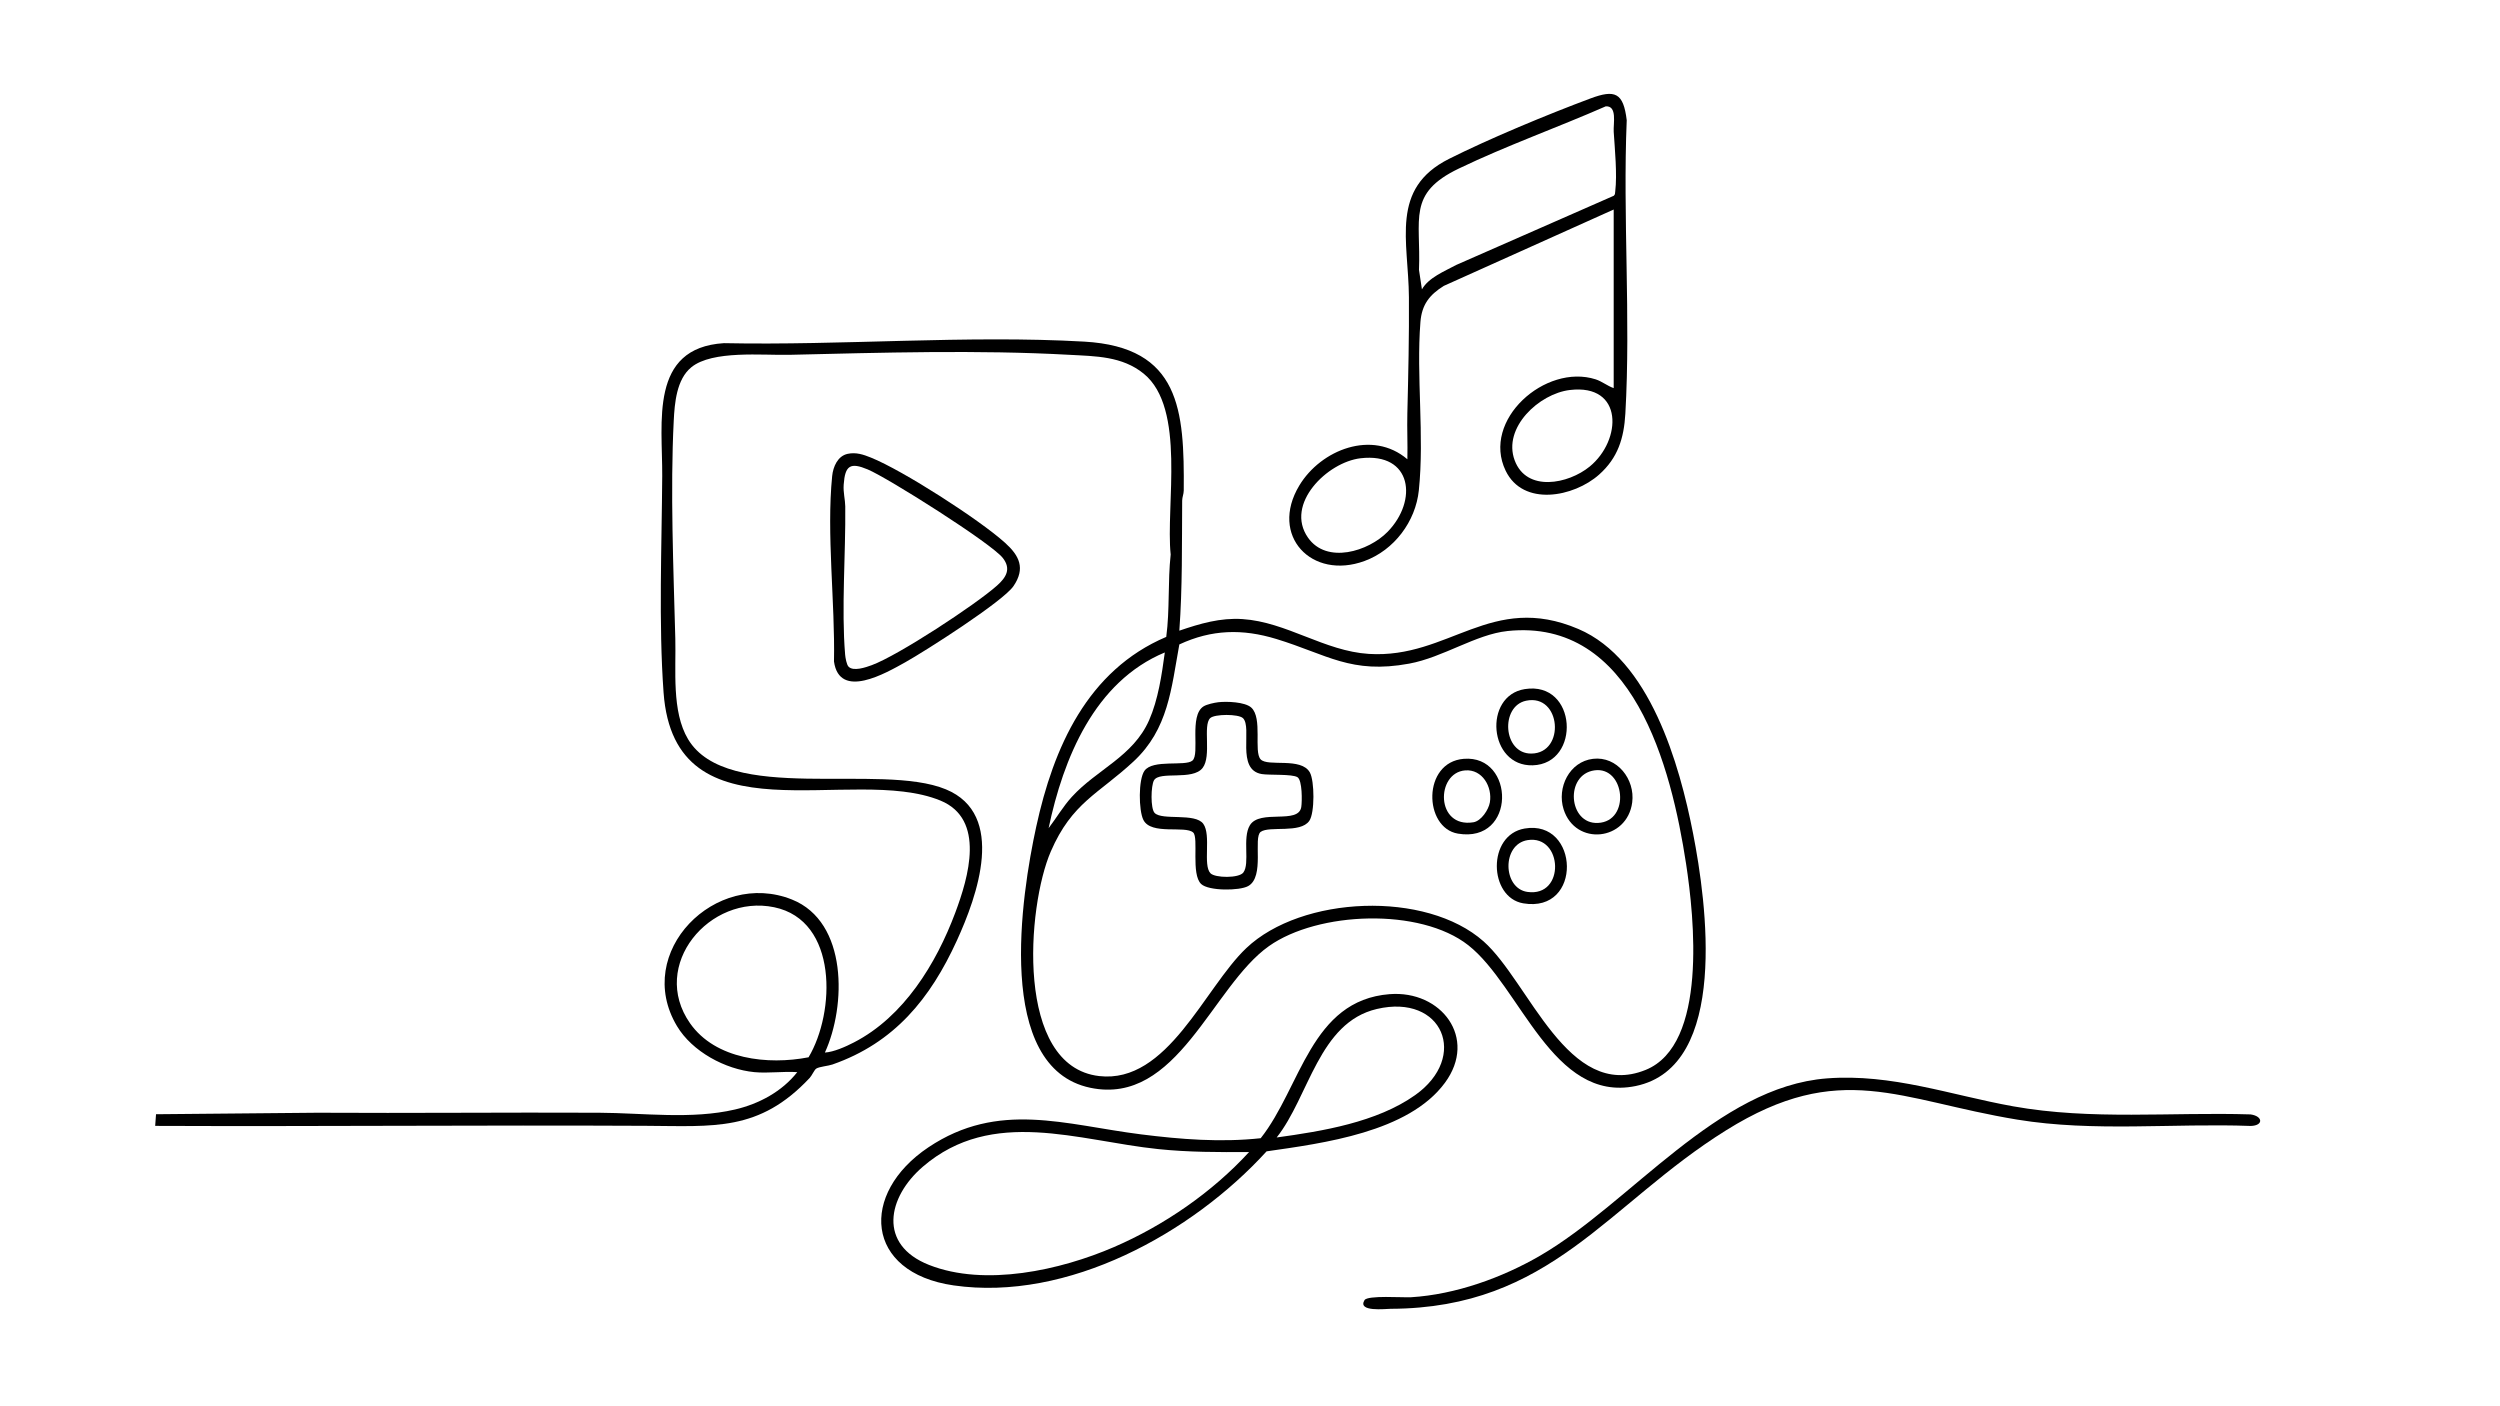
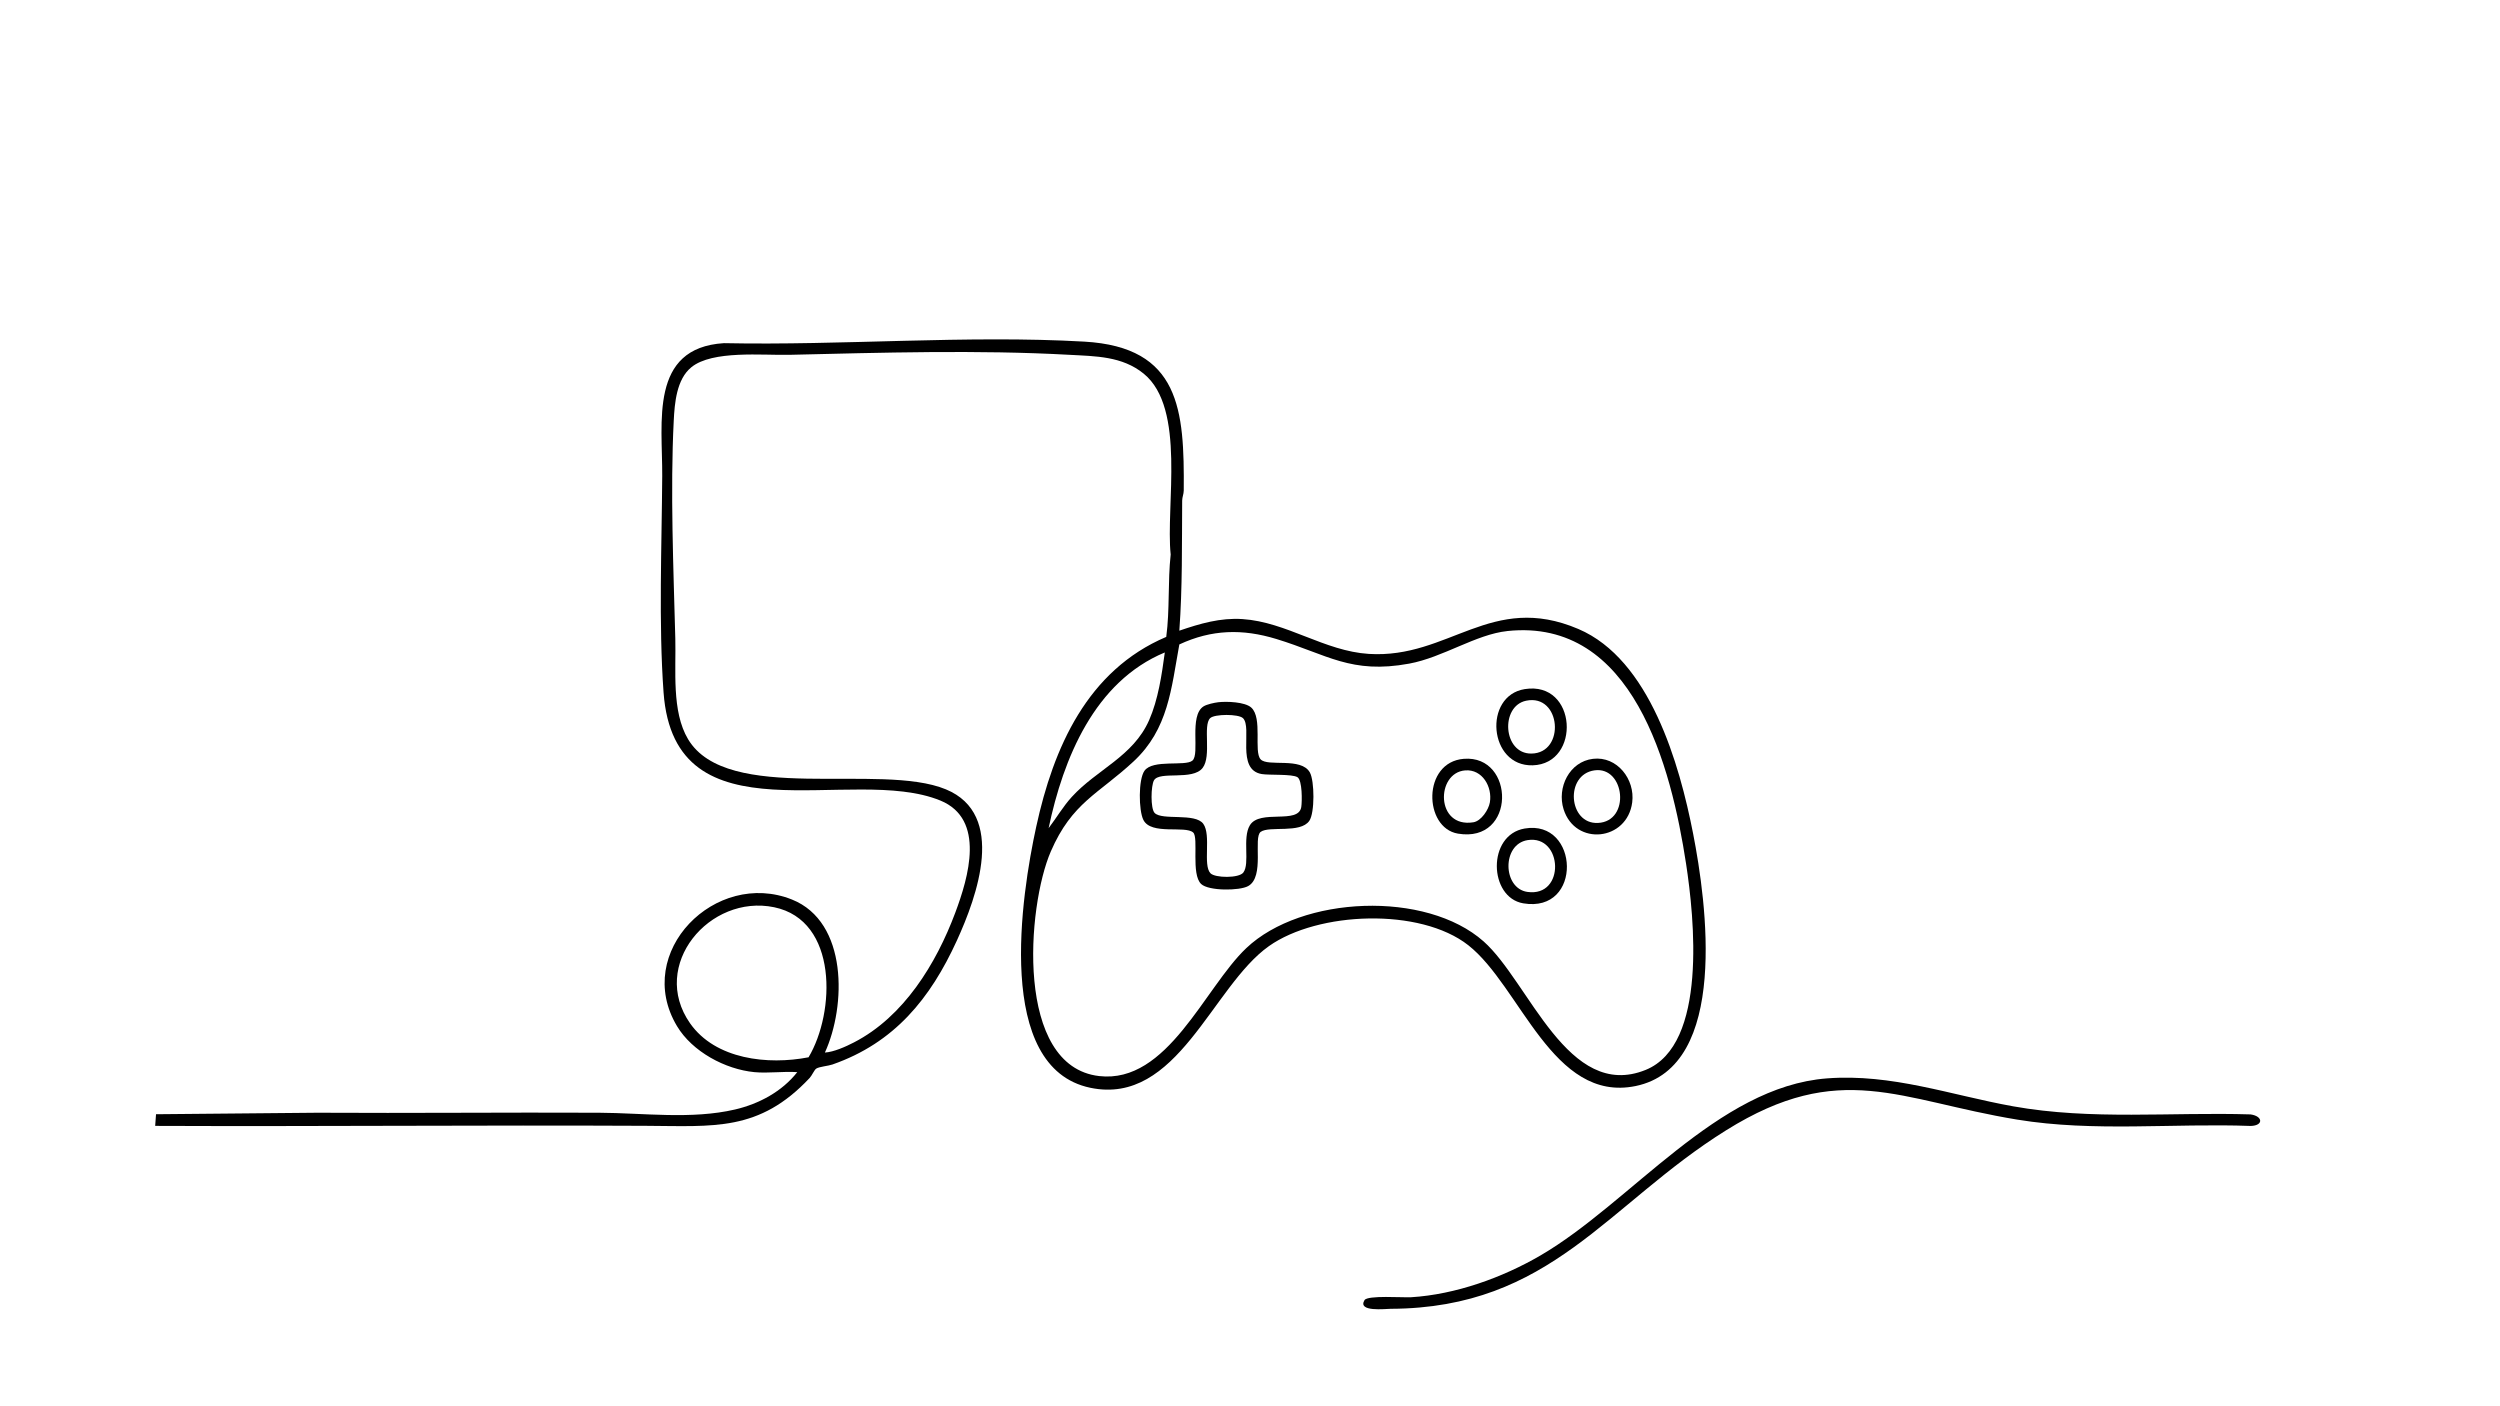
<svg xmlns="http://www.w3.org/2000/svg" id="Layer_1" data-name="Layer 1" width="1366" height="768" viewBox="0 0 1366 768">
  <path d="M412.22,585.82c-15.99-1.54-33.99-11.23-42.31-25.15-24.2-40.46,21.12-85.84,62.83-69.16,30.6,12.24,29.63,58.21,17.98,83.61,4.87-.3,11.34-3.2,15.88-5.55,27.23-14.03,44.91-42.96,55.35-70.84,7.21-19.26,16.68-51.13-8.12-61.31-48.55-19.94-145.29,23.53-151.26-59.07-2.73-37.79-.98-80.18-.73-118.23.19-29.4-7.17-70.06,33.71-72.62,64.47,1.34,132.72-4.5,196.88-.84,52.48,2.99,54.71,37.45,54.37,81.4-.01,1.87-.85,3.61-.86,5.49-.18,23.76.17,47.41-1.55,71.05,11.27-3.85,22.4-7.14,34.51-6.33,24.11,1.59,44.77,17.51,69.08,19.03,43.75,2.73,66.83-33.92,114.44-13.62,39.05,16.65,55.26,73.71,62.71,111.88,7.24,37.08,19.93,127.34-31.46,137.86-45.37,9.28-62.86-54.53-91.39-76.94-26.33-20.69-82.14-18.47-108.93.48-31.16,22.04-49.98,87.34-97.58,77.41-52.6-10.97-37.65-105.58-29.58-142.64,9.42-43.26,27.9-85.38,71.05-103.73,1.98-14.93.79-30.12,2.42-45.01-2.79-26.69,8.49-79.9-14.73-98.81-11.79-9.6-26.25-9.51-40.5-10.3-50.11-2.79-102.9-1.18-153.13,0-14.6.34-42.01-2.6-53.54,6.78-8.1,6.59-9.14,19.53-9.63,29.26-1.92,38.2-.14,80.7.86,119.02.45,17.1-2.09,39.79,6.96,54.94,21.41,35.84,104.91,12.57,140.86,27.41,33.28,13.74,17.04,58.53,6.03,82.62-14.52,31.78-34.16,55.91-67.98,67.73-2.34.82-7.2,1.18-8.86,2.25-1.08.7-2.34,3.77-3.61,5.12-27.6,29.41-52.29,26.33-89.67,26.14-89.3-.46-178.64.42-267.93.04l.46-6.37,88.01-.82c51.35.31,102.71-.25,154.06,0,24.21.12,50.51,3.78,74.34-1.78,13.06-3.05,25.63-9.8,33.97-20.4-7.55-.53-15.98.72-23.42,0ZM823.6,344.81c-17.18,1.82-35.08,14.37-53.63,17.8-31.78,5.87-44.82-5-72.58-13.47-18.5-5.64-35.31-5.25-53,2.98-4.42,24.2-6,46.26-24.98,63.9-19.24,17.89-33.61,22.4-45.24,49.2-13.04,30.07-19.74,117.39,26.39,122.74,37.47,4.35,57.54-48.24,80.43-69.92,30.24-28.66,98.15-31.62,129.68-3.63,24.85,22.06,46.01,87.37,88.51,70.19,34.01-13.76,26.53-83.56,22.11-112.53-8.08-52.94-28.93-134.55-97.68-127.27ZM636.45,356.5c-38.42,15.99-55.46,57.86-63.49,96.01,4.31-5.64,7.86-11.8,12.67-17.08,13.69-15.02,33.5-22.05,42.23-41.89,4.99-11.33,6.93-24.84,8.59-37.03ZM441.8,577.7c14.63-24.53,16.2-74.74-18.82-81.99-35.26-7.29-68.14,31.66-45.95,63.39,13.87,19.83,42.62,22.91,64.77,18.6Z" />
-   <path d="M881.72,212.08v-97.6l-92.81,41.72c-7.85,4.89-12.04,10.25-12.79,19.75-2.35,29.75,2.24,61.96-.87,91.97-1.76,17.04-13.48,32.66-29.65,38.6-28.86,10.61-52.14-13.83-35.67-41.22,11.8-19.61,39.93-30.72,59.06-14.35.2-8.32-.23-16.7-.02-25.03.52-21.08,1.01-42.28.86-63.48-.21-30.84-10.47-59.37,21.9-75.63,22.16-11.13,53.92-24.3,77.3-33.02,13.39-4.99,17.99-3.21,19.81,11.89-2.19,52.59,2.25,108.03-.75,160.31-.77,13.44-4.06,24.17-14.31,33.3-13.86,12.35-41.55,17.69-51.1-2.1-13.34-27.64,21.7-58.69,49.15-49.93,3.5,1.12,6.44,3.62,9.88,4.8ZM776.94,158.12c3.63-6.45,12.35-9.89,18.78-13.37l86.03-37.78c.8-.62.71-1.48.81-2.36,1.12-9.41-.22-23-.83-32.59-.29-4.54,2.06-14.28-4.34-13.92-26.48,11.61-54.24,21.48-80.34,34.02-28.28,13.59-20.58,27.41-21.72,55.32l1.61,10.67ZM857.74,213.1c-16.79,2.02-36.76,20.58-30.13,38.41,6.53,17.57,29.33,12.96,41.01,3.41,17.6-14.4,18.63-45.37-10.87-41.82ZM743.43,250.39c-18.17,2.12-41.58,25.01-28.75,43.37,10.24,14.65,33.09,7.51,43.53-3.2,16.56-16.99,13.46-43.45-14.78-40.17Z" />
-   <path d="M759.32,543.21c28.12-2.21,48.24,23.91,30.19,48.42-19.93,27.07-66.54,33.01-97.45,37.47-40.76,44.74-108.71,82.21-170.99,73.25-48.58-6.99-51.56-50.19-13.78-75.46,38.31-25.62,74.65-12.3,116.18-7.07,21.65,2.73,43.59,4.47,65.38,2.1,22.09-27.91,27.31-75.33,70.48-78.72ZM697.57,621.52c24.96-3.44,54.7-8.28,75.66-23.15,29.45-20.89,15.08-55.5-20.9-47.07-31.8,7.45-36.99,47.81-54.76,70.22ZM682.49,629.47c-16.56.12-33.12.11-49.6-1.6-43.85-4.56-90.57-23.02-128.57,9.55-19.56,16.77-24.64,42.73,3.34,53.75,30.57,12.04,71.79,2.85,100.99-9.76,27.38-11.82,53.75-29.99,73.85-51.94Z" />
  <path d="M998.24,589.23c35.47-2.7,67.66,9.13,101.74,15.26,42.73,7.68,86.47,3.07,129.73,4.42,6.8.95,7.17,6.11.11,6.31-42.29-1.57-85.8,3.4-127.58-3.46-64.6-10.61-96.67-33.1-159.02,5.79-65.19,40.66-95.7,97.25-183.37,97.58-2.81.01-18.31,1.88-14.28-4.74,1.69-2.78,20.98-1.31,25.42-1.58,24.29-1.48,49.94-10.7,70.79-22.87,49.37-28.8,96.57-92.15,156.47-96.71Z" />
-   <path d="M463.2,247.97c4.59-.95,8.51.38,12.66,2.05,17.52,7.05,59.12,33.79,73.29,46.55,7.86,7.08,11.24,13.96,4.62,23.68-5.71,8.38-48.33,35.6-59.16,41.63-10.54,5.87-35.94,20.65-38.92-.44.66-32.02-4.16-69.81-.99-101.35.51-5.04,3-10.98,8.5-12.12ZM463.62,364.23c2.59,2.82,9.58.37,12.7-.78,14.43-5.3,56.59-32.93,68.43-43.47,5.09-4.53,7.83-9.13,3.21-15.08-6.25-8.05-62.82-43.78-73.83-48.4-9.47-3.97-12.4-2.28-13.14,8.31-.31,4.37.81,8.08.86,11.9.28,25.78-2.17,55.91-.07,81,.14,1.65.79,5.38,1.82,6.51Z" />
  <path d="M665.65,383.7c4.52-.53,14.62-.22,18.06,2.93,6.28,5.73,1.22,23.97,5.08,28.25s22.19-1.34,26.93,7.2c2.56,4.62,2.72,22.07-.32,26.44-4.89,7.03-21.81,2.59-26.54,6-4.27,3.08,2.35,24.55-6.87,29.64-4.75,2.62-21.55,2.72-25.65-1.12-5.69-5.32-1.28-25.32-4.38-28.15-4.34-3.97-22.98,1.58-27.22-6.91-2.59-5.18-2.78-22.05.6-26.82,4.55-6.43,22.26-2.26,26.19-5.56,4.26-3.58-1.98-24.49,6.08-29.63,1.78-1.13,5.9-2.01,8.05-2.27ZM679.14,392.39c-2.39-2.32-15.51-2.32-17.9,0-4.14,4.02.89,20.71-4.13,27.21-5.48,7.1-23.52,1.49-26.57,6.77-1.69,2.93-1.97,15.41.35,17.82,4.11,4.26,22.14-.2,26.59,5.95,4.45,6.16-.37,22.58,3.93,27.02,2.52,2.6,15.58,2.77,17.95-.41,3.74-5.02-.66-18.82,3.56-25.8,5.44-8.99,26.58-.32,28.1-10,.48-3.07.59-14.59-2.07-16.28-2.9-1.83-15.39-1.03-19.52-1.72-14.23-2.37-4.98-25.42-10.29-30.58Z" />
  <path d="M833.1,376.53c28.75-4.61,30.89,40.89,4.35,41.64-24.11.68-27.08-38-4.35-41.64ZM833.88,382.87c-14.25,2.96-12.7,29.05,2.86,28.88,18.79-.2,16.27-32.86-2.86-28.88Z" />
  <path d="M833.09,452.7c29.89-5.09,31.88,46.44-.79,40.88-18.88-3.21-19.88-37.36.79-40.88ZM834.69,459.04c-14.17,2.24-13.67,26.36-.13,28.3,20.93,3,19.4-31.35.13-28.3Z" />
  <path d="M799.81,414.62c28.11-2.28,28.75,46.31-3.23,40.87-18.74-3.19-19.53-39.03,3.23-40.87ZM800.59,420.94c-16.13,1.25-16.24,31.71,4.49,28.35,4.24-.69,8.29-6.83,8.98-10.85,1.46-8.49-4.11-18.23-13.47-17.5Z" />
  <path d="M870.43,414.62c13.19-1.56,23.04,11.23,21.41,23.8-2.74,21.08-31.05,24.11-37.49,3.77-3.74-11.81,3.12-26.03,16.08-27.57ZM871.22,420.92c-16.31,2.29-14.3,29.49,1.89,28.74,18.02-.83,14.77-31.09-1.89-28.74Z" />
</svg>